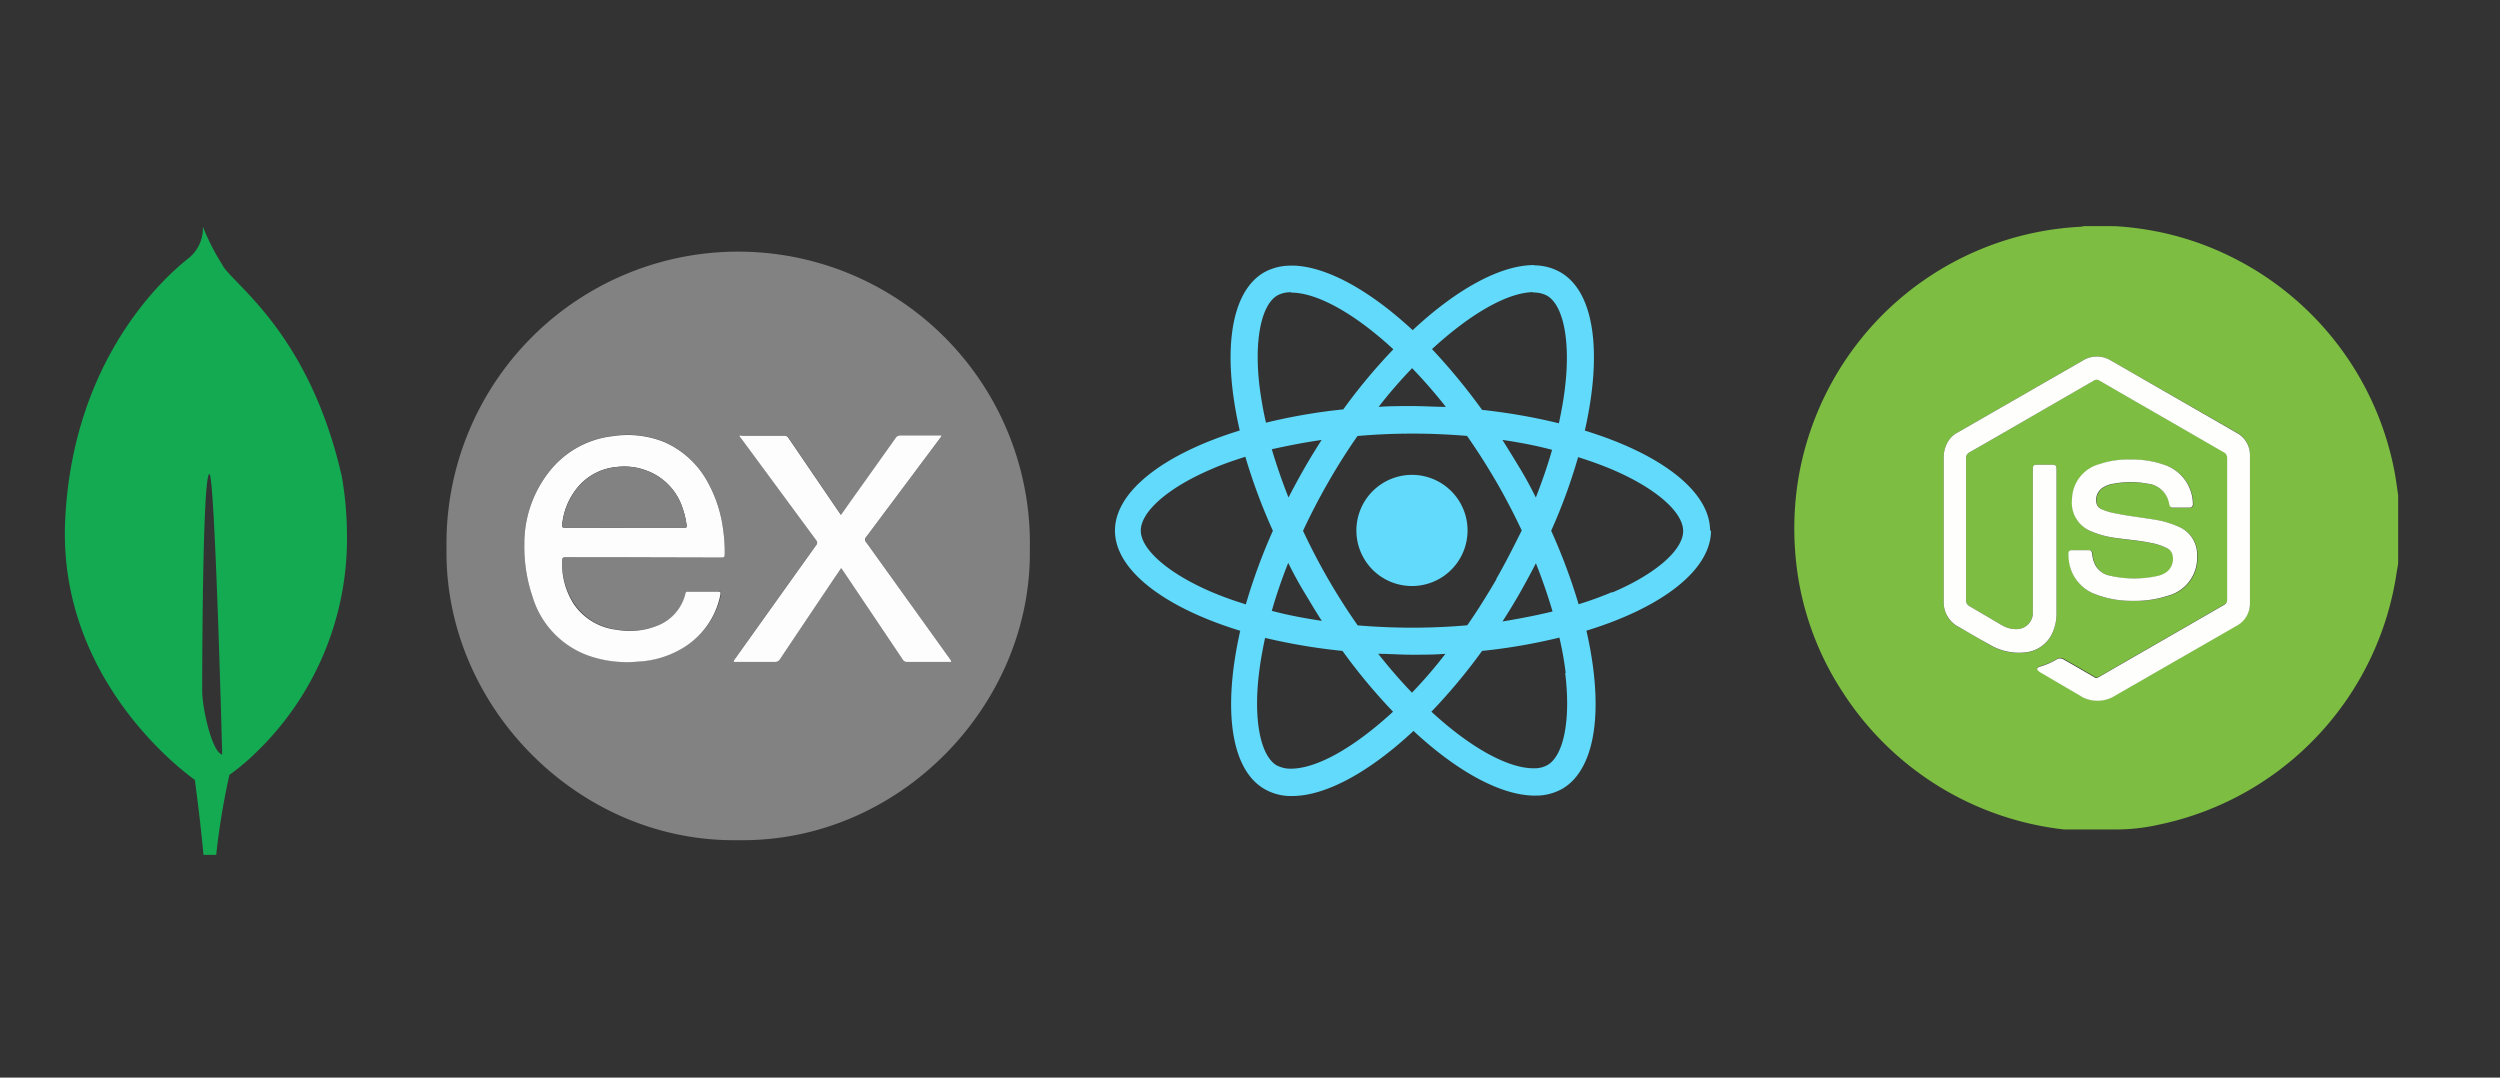
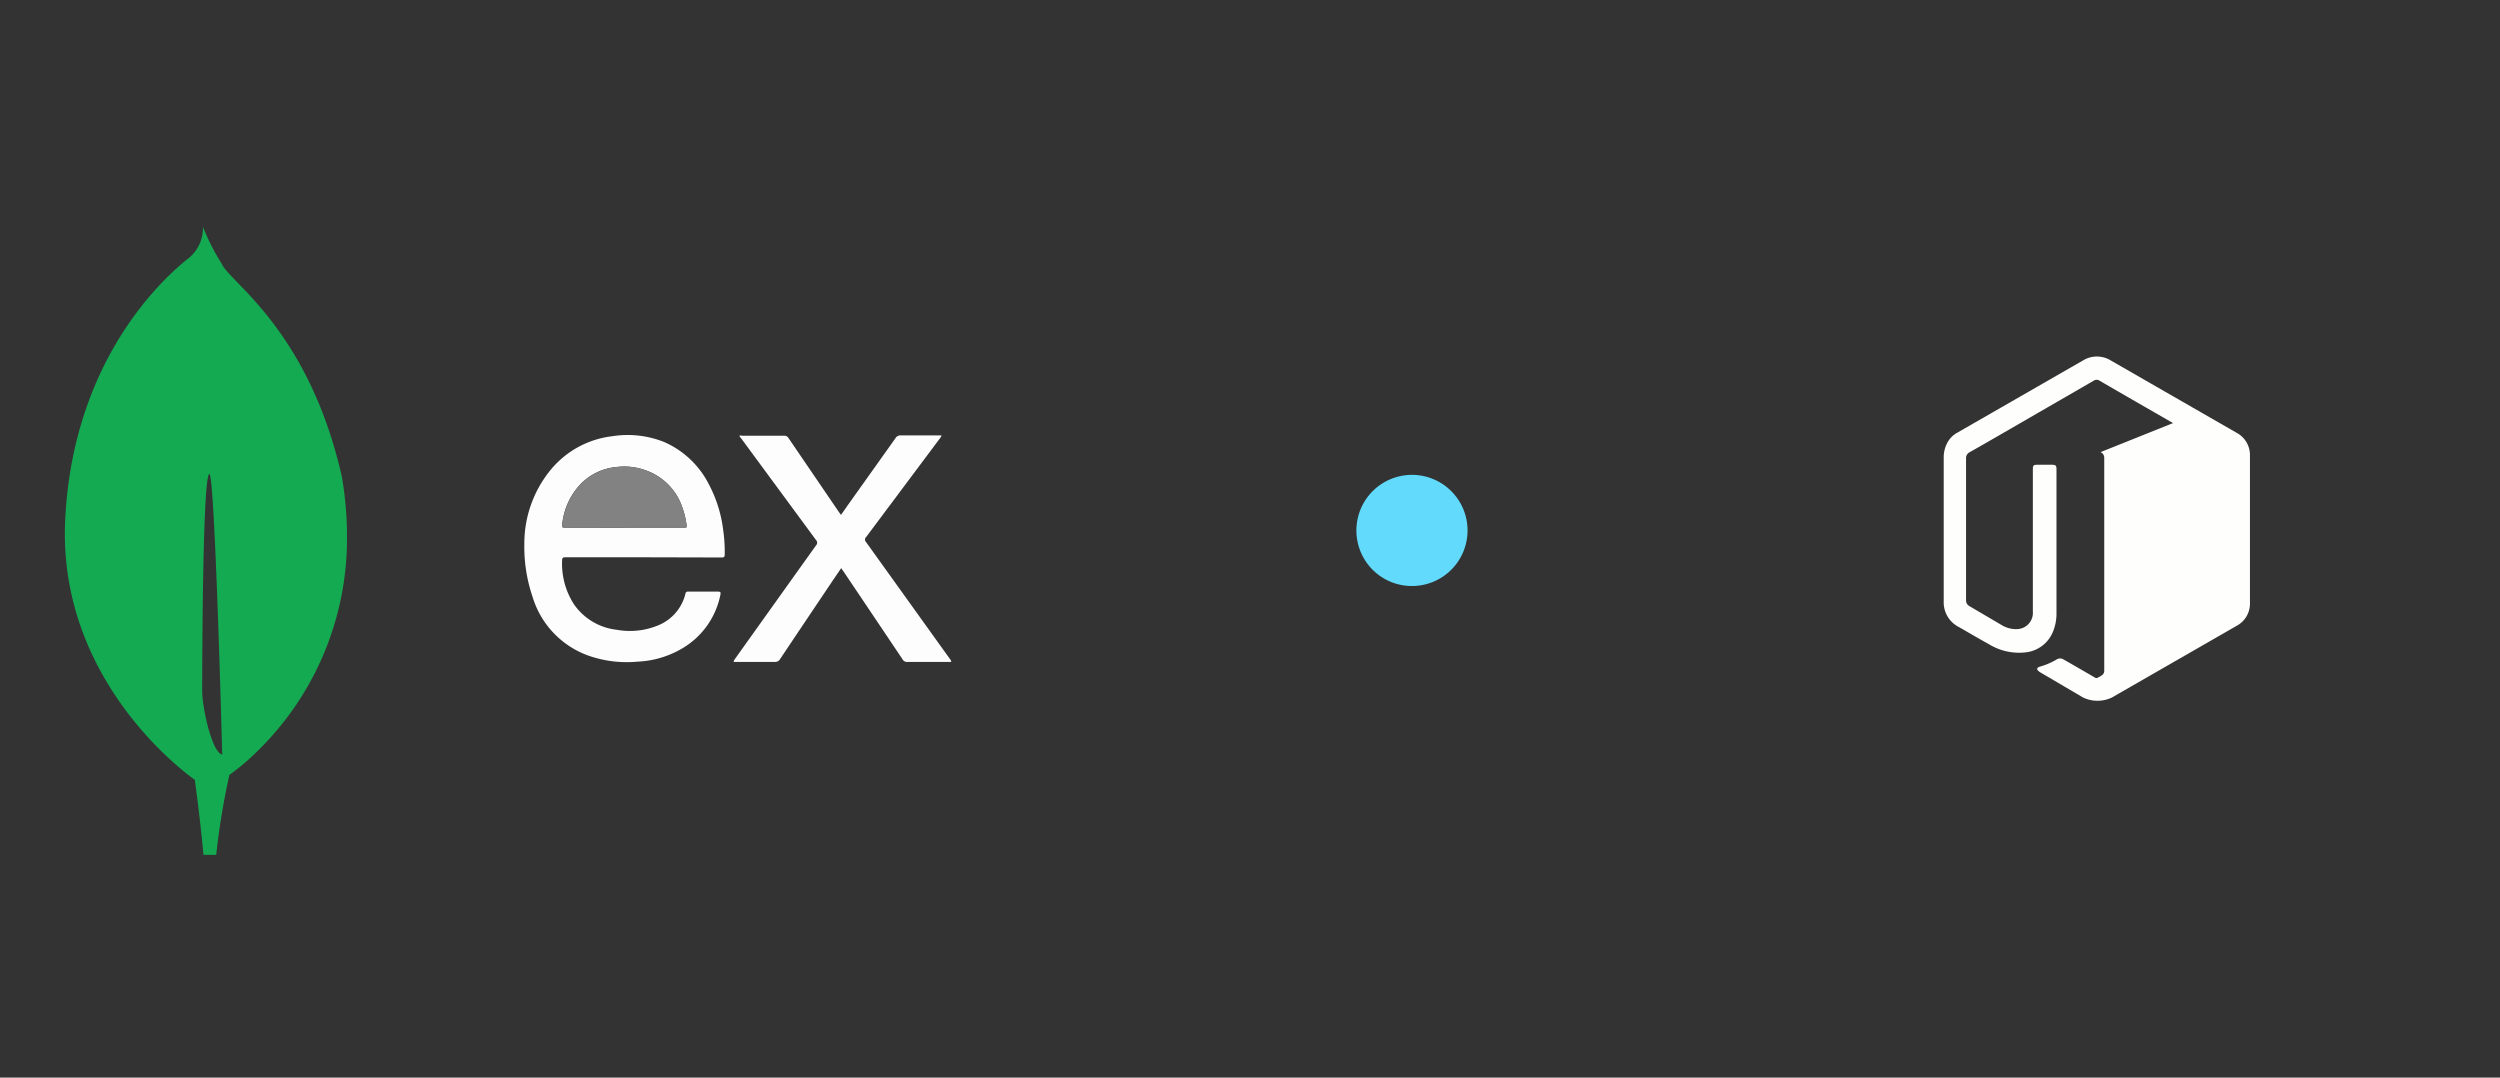
<svg xmlns="http://www.w3.org/2000/svg" id="Layer_1" data-name="Layer 1" viewBox="0 0 249.65 107.61">
  <rect x="0" y="0" width="249.65" height="107.61" fill="#333333" stroke="none" />
  <defs>
    <style>.cls-1{fill:#13aa52;}.cls-2{fill:#7dbd42;}.cls-3{fill:#fefefd;}.cls-4{fill:#828282;}.cls-5{fill:#fdfdfd;}.cls-6{fill:#61dafb;}</style>
  </defs>
  <path class="cls-1" d="M34.14,47.61C30.83,33,23,28.23,22.18,26.4a22,22,0,0,1-1.85-3.59,1,1,0,0,0-.07-.17,3.85,3.85,0,0,1-1.36,3.09C17,27.21,7.3,35.35,6.51,51.92,5.77,67.37,17.67,76.57,19.28,77.75l.18.13h0c0,.07.51,3.67.86,7.49h1.27a72.08,72.08,0,0,1,1.32-8l.11-.07a22.06,22.06,0,0,0,2.05-1.68l.07-.07A29.65,29.65,0,0,0,34.65,53.4a35.1,35.1,0,0,0-.51-5.79ZM20.19,69s0-21.66.72-21.66c.55,0,1.28,28,1.28,28C21.19,75.19,20.19,70.71,20.19,69Z" />
-   <path class="cls-2" d="M208,22.58h3c0,.05.07,0,.11,0a30.7,30.7,0,0,1,3.17.34,29.63,29.63,0,0,1,8.33,2.63,30.23,30.23,0,0,1,16.49,21.46c.16.8.25,1.6.38,2.41v6.68c0,.33-.09.66-.14,1a30.23,30.23,0,0,1-23.8,25.26,19.17,19.17,0,0,1-4.34.47c-1.59,0-3.19,0-4.78,0h-.3A30.29,30.29,0,0,1,184,69.1,29.36,29.36,0,0,1,179.26,55a30.73,30.73,0,0,1,.37-7.48,30.27,30.27,0,0,1,8.16-15.88,30.12,30.12,0,0,1,20.06-9C207.91,22.61,208,22.64,208,22.58ZM194.1,52.85V60a2.77,2.77,0,0,0,1.54,2.65c1,.54,2,1.13,2.94,1.68a5.76,5.76,0,0,0,3.65.84,3.32,3.32,0,0,0,2.75-2,4.68,4.68,0,0,0,.38-1.88V46.84c0-.34-.09-.43-.43-.43H203.5c-.45,0-.5.05-.5.5V61.08a1.62,1.62,0,0,1-1.5,1.74,2.75,2.75,0,0,1-1.58-.38l-3.23-1.9a.64.64,0,0,1-.36-.61q0-7.08,0-14.16a.64.64,0,0,1,.34-.6l1.53-.87L209.08,38a.53.53,0,0,1,.6,0c2.44,1.42,4.88,2.82,7.33,4.23l5.06,2.9a.61.61,0,0,1,.37.54v14.2a.53.53,0,0,1-.26.46c-.12.08-.25.15-.38.22l-12.27,7.07a.28.28,0,0,1-.28,0c-1.06-.62-2.11-1.23-3.17-1.83a.64.64,0,0,0-.64,0,7,7,0,0,1-1.69.73.88.88,0,0,0-.2.09c-.14.08-.14.18,0,.3a1.4,1.4,0,0,0,.35.25L208,69.61a3.33,3.33,0,0,0,2.89,0l12.46-7.16a2.51,2.51,0,0,0,1.32-2.28q0-7.37,0-14.72a2.51,2.51,0,0,0-1.33-2.27L210.79,36A2.65,2.65,0,0,0,208,36l-12.6,7.24a2.44,2.44,0,0,0-.87.85,3.08,3.08,0,0,0-.43,1.68ZM213,60a10.49,10.49,0,0,0,3.49-.48,3.91,3.91,0,0,0,2.95-4,3,3,0,0,0-1.88-2.92,9.28,9.28,0,0,0-2.43-.7c-1.27-.21-2.55-.35-3.81-.61a6,6,0,0,1-1.37-.4.86.86,0,0,1-.54-.56,1.47,1.47,0,0,1,.59-1.6,2.6,2.6,0,0,1,1-.39,9.35,9.35,0,0,1,2.94-.11l.77.12a2.4,2.4,0,0,1,1.94,2c.05.25.15.36.4.36.54,0,1.09,0,1.63,0a.32.32,0,0,0,.34-.36,4.16,4.16,0,0,0-2.73-3.87,9.49,9.49,0,0,0-3.42-.57,8.9,8.9,0,0,0-3.16.45,3.7,3.7,0,0,0-2.76,3.53,3.06,3.06,0,0,0,1.92,3.19,9.14,9.14,0,0,0,2.46.66c1.13.16,2.26.24,3.37.47a5.87,5.87,0,0,1,1.75.56,1,1,0,0,1,.54.7,1.64,1.64,0,0,1-.91,1.86,2.88,2.88,0,0,1-.49.18,10.83,10.83,0,0,1-4.84,0,2.11,2.11,0,0,1-1.49-1.09,3.46,3.46,0,0,1-.31-1.13c0-.25-.11-.33-.36-.33h-1.63c-.27,0-.36.11-.37.38a5,5,0,0,0,.15,1.22,4.09,4.09,0,0,0,2.65,2.84A10,10,0,0,0,213,60Z" />
-   <path class="cls-3" d="M194.1,52.85V45.77a3.08,3.08,0,0,1,.43-1.68,2.44,2.44,0,0,1,.87-.85L208,36a2.65,2.65,0,0,1,2.79,0l12.56,7.22a2.51,2.51,0,0,1,1.33,2.27q0,7.36,0,14.72a2.51,2.51,0,0,1-1.32,2.28L210.9,69.65a3.33,3.33,0,0,1-2.89,0l-4.15-2.44a1.4,1.4,0,0,1-.35-.25c-.1-.12-.1-.22,0-.3a.88.88,0,0,1,.2-.09,7,7,0,0,0,1.69-.73.64.64,0,0,1,.64,0c1.06.6,2.11,1.21,3.17,1.83a.28.28,0,0,0,.28,0l12.27-7.07c.13-.07.26-.14.38-.22a.53.53,0,0,0,.26-.46V45.69a.61.61,0,0,0-.37-.54L217,42.25c-2.45-1.41-4.89-2.81-7.33-4.23a.53.53,0,0,0-.6,0L198.2,44.3l-1.53.87a.64.64,0,0,0-.34.6q0,7.08,0,14.16a.64.64,0,0,0,.36.61l3.23,1.9a2.75,2.75,0,0,0,1.58.38,1.62,1.62,0,0,0,1.5-1.74V46.91c0-.45.05-.5.5-.5h1.43c.34,0,.43.09.43.43V61.27a4.68,4.68,0,0,1-.38,1.88,3.32,3.32,0,0,1-2.75,2,5.76,5.76,0,0,1-3.65-.84c-1-.55-2-1.14-2.94-1.68A2.77,2.77,0,0,1,194.1,60Z" />
-   <path class="cls-3" d="M213,60a10,10,0,0,1-3.65-.62,4.09,4.09,0,0,1-2.65-2.84,5,5,0,0,1-.15-1.22c0-.27.1-.37.37-.38h1.63c.25,0,.32.08.36.33a3.46,3.46,0,0,0,.31,1.13,2.11,2.11,0,0,0,1.49,1.09,10.83,10.83,0,0,0,4.84,0,2.88,2.88,0,0,0,.49-.18,1.64,1.64,0,0,0,.91-1.86,1,1,0,0,0-.54-.7,5.87,5.87,0,0,0-1.75-.56c-1.11-.23-2.24-.31-3.37-.47a9.14,9.14,0,0,1-2.46-.66,3.06,3.06,0,0,1-1.92-3.19,3.7,3.7,0,0,1,2.76-3.53,8.9,8.9,0,0,1,3.16-.45,9.49,9.49,0,0,1,3.42.57,4.16,4.16,0,0,1,2.73,3.87.32.32,0,0,1-.34.36c-.54,0-1.09,0-1.63,0-.25,0-.35-.11-.4-.36a2.4,2.4,0,0,0-1.94-2l-.77-.12a9.35,9.35,0,0,0-2.94.11,2.6,2.6,0,0,0-1,.39,1.47,1.47,0,0,0-.59,1.6.86.86,0,0,0,.54.56,6,6,0,0,0,1.37.4c1.26.26,2.54.4,3.81.61a9.28,9.28,0,0,1,2.43.7,3,3,0,0,1,1.88,2.92,3.91,3.91,0,0,1-2.95,4A10.49,10.49,0,0,1,213,60Z" />
-   <path class="cls-4" d="M73.71,83.9c-16,.25-29.38-13.46-29.12-29.16a29.13,29.13,0,1,1,58.25.11C103.05,70.45,89.77,84.16,73.71,83.9ZM64.25,55.65h7.8c.21,0,.31,0,.32-.28a15.3,15.3,0,0,0-.15-2.44,13.16,13.16,0,0,0-1.47-4.66,9.09,9.09,0,0,0-4.45-4.16,9.83,9.83,0,0,0-5.15-.57,9.38,9.38,0,0,0-6.33,3.57,11.6,11.6,0,0,0-2.46,7.18,15.47,15.47,0,0,0,.8,5.22,9,9,0,0,0,5.54,5.92,11.61,11.61,0,0,0,5,.62,9.58,9.58,0,0,0,4.41-1.31A8,8,0,0,0,72,59.36c0-.19,0-.3-.23-.3-1,0-2,0-3,0a.22.22,0,0,0-.26.2,4.57,4.57,0,0,1-2.86,3.22,7.34,7.34,0,0,1-4,.39,6,6,0,0,1-4.27-2.54A7.48,7.48,0,0,1,56.13,56c0-.26.07-.34.33-.34ZM95,66.1a.69.69,0,0,0-.17-.32L86.5,54.14a.35.35,0,0,1,0-.51l7.41-9.91c0-.07.14-.12.11-.24-1.35,0-2.7,0-4.06,0a.56.56,0,0,0-.53.28L84.7,50.41l-.7,1-.23-.32-5-7.34a.48.48,0,0,0-.45-.25H74.12a.4.4,0,0,0-.26,0,.54.54,0,0,0,.16.25l7.47,10.17a.37.37,0,0,1,0,.53q-4.06,5.67-8.11,11.36c0,.08-.14.14-.11.28h.29c1.27,0,2.55,0,3.82,0a.56.56,0,0,0,.51-.27c1.74-2.61,3.5-5.22,5.25-7.83.28-.42.57-.83.86-1.27.07.11.13.19.19.27l5.94,8.84a.49.49,0,0,0,.48.26c.61,0,1.21,0,1.82,0Z" />
+   <path class="cls-3" d="M194.1,52.85V45.77a3.08,3.08,0,0,1,.43-1.68,2.44,2.44,0,0,1,.87-.85L208,36a2.65,2.65,0,0,1,2.79,0l12.56,7.22a2.51,2.51,0,0,1,1.33,2.27q0,7.36,0,14.72a2.51,2.51,0,0,1-1.32,2.28L210.9,69.65a3.33,3.33,0,0,1-2.89,0l-4.15-2.44a1.4,1.4,0,0,1-.35-.25c-.1-.12-.1-.22,0-.3a.88.88,0,0,1,.2-.09,7,7,0,0,0,1.69-.73.64.64,0,0,1,.64,0c1.06.6,2.11,1.21,3.17,1.83a.28.28,0,0,0,.28,0c.13-.07.26-.14.38-.22a.53.53,0,0,0,.26-.46V45.69a.61.61,0,0,0-.37-.54L217,42.25c-2.45-1.41-4.89-2.81-7.33-4.23a.53.53,0,0,0-.6,0L198.2,44.3l-1.53.87a.64.64,0,0,0-.34.6q0,7.08,0,14.16a.64.64,0,0,0,.36.61l3.23,1.9a2.75,2.75,0,0,0,1.58.38,1.62,1.62,0,0,0,1.5-1.74V46.91c0-.45.05-.5.5-.5h1.43c.34,0,.43.09.43.43V61.27a4.68,4.68,0,0,1-.38,1.88,3.32,3.32,0,0,1-2.75,2,5.76,5.76,0,0,1-3.65-.84c-1-.55-2-1.14-2.94-1.68A2.77,2.77,0,0,1,194.1,60Z" />
  <path class="cls-5" d="M64.25,55.65H56.46c-.26,0-.33.08-.33.34a7.48,7.48,0,0,0,1.19,4.36,6,6,0,0,0,4.27,2.54,7.34,7.34,0,0,0,4-.39,4.57,4.57,0,0,0,2.86-3.22.22.22,0,0,1,.26-.2c1,0,2,0,3,0,.27,0,.27.11.23.3a8,8,0,0,1-3.83,5.38,9.58,9.58,0,0,1-4.41,1.31,11.61,11.61,0,0,1-5-.62,9,9,0,0,1-5.54-5.92,15.47,15.47,0,0,1-.8-5.22,11.6,11.6,0,0,1,2.46-7.18,9.38,9.38,0,0,1,6.33-3.57,9.83,9.83,0,0,1,5.15.57,9.09,9.09,0,0,1,4.45,4.16,13.16,13.16,0,0,1,1.47,4.66,15.3,15.3,0,0,1,.15,2.44c0,.25-.11.28-.32.28Zm-1.9-2.95h6c.22,0,.24-.09.21-.27a8.6,8.6,0,0,0-.62-2.27A5.91,5.91,0,0,0,64.58,47a6.21,6.21,0,0,0-3-.37,5.73,5.73,0,0,0-3.73,1.84,6.86,6.86,0,0,0-1.71,3.89c0,.34.06.34.32.33Z" />
  <path class="cls-5" d="M95,66.1H92.43c-.61,0-1.21,0-1.82,0a.49.49,0,0,1-.48-.26L84.19,57c-.06-.08-.12-.16-.19-.27-.29.44-.58.85-.86,1.27-1.75,2.61-3.51,5.22-5.25,7.83a.56.56,0,0,1-.51.27c-1.27,0-2.55,0-3.82,0h-.29c0-.14.06-.2.11-.28q4.05-5.68,8.11-11.36a.37.37,0,0,0,0-.53L74,43.76a.54.54,0,0,1-.16-.25.4.4,0,0,1,.26,0H78.3a.48.48,0,0,1,.45.25l5,7.34.23.32.7-1,4.74-6.66a.56.56,0,0,1,.53-.28c1.36,0,2.71,0,4.06,0,0,.12-.06.17-.11.24l-7.41,9.91a.35.35,0,0,0,0,.51l8.35,11.64A.69.69,0,0,1,95,66.1Z" />
  <path class="cls-4" d="M62.35,52.7H56.47c-.26,0-.37,0-.32-.33a6.86,6.86,0,0,1,1.71-3.89,5.73,5.73,0,0,1,3.73-1.84,6.21,6.21,0,0,1,3,.37,5.91,5.91,0,0,1,3.36,3.17,8.6,8.6,0,0,1,.62,2.27c0,.18,0,.27-.21.27h-6Z" />
-   <path class="cls-6" d="M170.77,53c0-3.95-4.94-7.68-12.51-10,1.75-7.72,1-13.85-2.45-15.82a5.33,5.33,0,0,0-2.72-.68v2.71a2.91,2.91,0,0,1,1.39.31c1.65.95,2.36,4.55,1.8,9.19-.13,1.14-.35,2.34-.61,3.56A59.15,59.15,0,0,0,148,40.93a60.8,60.8,0,0,0-5-6.07c4-3.67,7.66-5.69,10.19-5.69v-2.7c-3.34,0-7.71,2.38-12.12,6.5-4.42-4.1-8.79-6.45-12.12-6.45v2.7c2.51,0,6.23,2,10.19,5.66a56.73,56.73,0,0,0-5,6,57.08,57.08,0,0,0-7.72,1.33c-.28-1.21-.48-2.39-.63-3.51-.57-4.64.13-8.24,1.77-9.2a2.69,2.69,0,0,1,1.4-.31V26.53a5.45,5.45,0,0,0-2.75.68c-3.4,2-4.17,8.09-2.41,15.78-7.55,2.33-12.46,6.06-12.46,10s4.94,7.68,12.51,10c-1.75,7.72-1,13.86,2.45,15.82a5.25,5.25,0,0,0,2.73.68c3.34,0,7.7-2.37,12.12-6.5,4.41,4.1,8.78,6.46,12.12,6.46a5.41,5.41,0,0,0,2.74-.68c3.41-2,4.17-8.1,2.41-15.79,7.53-2.31,12.44-6.05,12.44-10ZM155,44.89c-.44,1.56-1,3.17-1.63,4.79-.5-1-1-1.94-1.59-2.91s-1.16-1.92-1.75-2.84c1.72.25,3.39.57,5,1Zm-5.55,12.92c-.95,1.63-1.92,3.19-2.93,4.63-1.8.16-3.64.24-5.48.24s-3.66-.08-5.46-.23q-1.52-2.16-2.94-4.61c-.92-1.59-1.75-3.2-2.52-4.83.75-1.62,1.6-3.25,2.51-4.84s1.92-3.19,2.93-4.63c1.8-.16,3.64-.24,5.48-.24s3.66.08,5.46.23q1.51,2.16,2.94,4.61c.92,1.59,1.75,3.2,2.52,4.83C151.16,54.59,150.33,56.22,149.42,57.81Zm3.92-1.58q.94,2.37,1.67,4.83c-1.59.39-3.26.71-5,1,.6-.94,1.19-1.89,1.75-2.88s1.08-1.95,1.58-2.92ZM141,69.17c-1.12-1.16-2.25-2.46-3.37-3.88,1.09,0,2.21.09,3.34.09s2.27,0,3.37-.09A45.55,45.55,0,0,1,141,69.17ZM132,62c-1.72-.26-3.39-.57-5-1,.45-1.57,1-3.18,1.64-4.79.5,1,1,1.94,1.59,2.91S131.41,61.11,132,62Zm9-25.25a51.39,51.39,0,0,1,3.38,3.88c-1.1,0-2.21-.08-3.34-.08s-2.27,0-3.37.08A47.3,47.3,0,0,1,141,36.78Zm-9,7.15c-.6.93-1.19,1.89-1.75,2.87s-1.08,1.94-1.58,2.91q-.94-2.37-1.67-4.82C128.59,44.51,130.26,44.18,132,43.93ZM121,59.12c-4.3-1.84-7.08-4.24-7.08-6.14s2.78-4.32,7.08-6.14c1-.45,2.18-.85,3.36-1.23A57.37,57.37,0,0,0,127.11,53a57.68,57.68,0,0,0-2.7,7.35A34.31,34.31,0,0,1,121,59.12Zm6.52,17.33c-1.65-.94-2.36-4.55-1.8-9.18.13-1.14.35-2.34.61-3.57A59.15,59.15,0,0,0,134.06,65a57.41,57.41,0,0,0,5.05,6.07c-4,3.68-7.67,5.69-10.2,5.69A2.86,2.86,0,0,1,127.54,76.45Zm28.78-9.24c.57,4.63-.13,8.24-1.77,9.19a2.69,2.69,0,0,1-1.4.32c-2.51,0-6.23-2-10.19-5.65A56.88,56.88,0,0,0,148,65a57.08,57.08,0,0,0,7.72-1.33,32.51,32.51,0,0,1,.63,3.53ZM161,59.12a34.64,34.64,0,0,1-3.36,1.22A57.92,57.92,0,0,0,154.9,53a55.06,55.06,0,0,0,2.69-7.35c1.21.38,2.35.79,3.41,1.24,4.3,1.83,7.08,4.23,7.08,6.14s-2.79,4.32-7.09,6.14Z" />
  <path class="cls-6" d="M141,58.52A5.55,5.55,0,1,0,135.45,53,5.54,5.54,0,0,0,141,58.52Z" />
</svg>